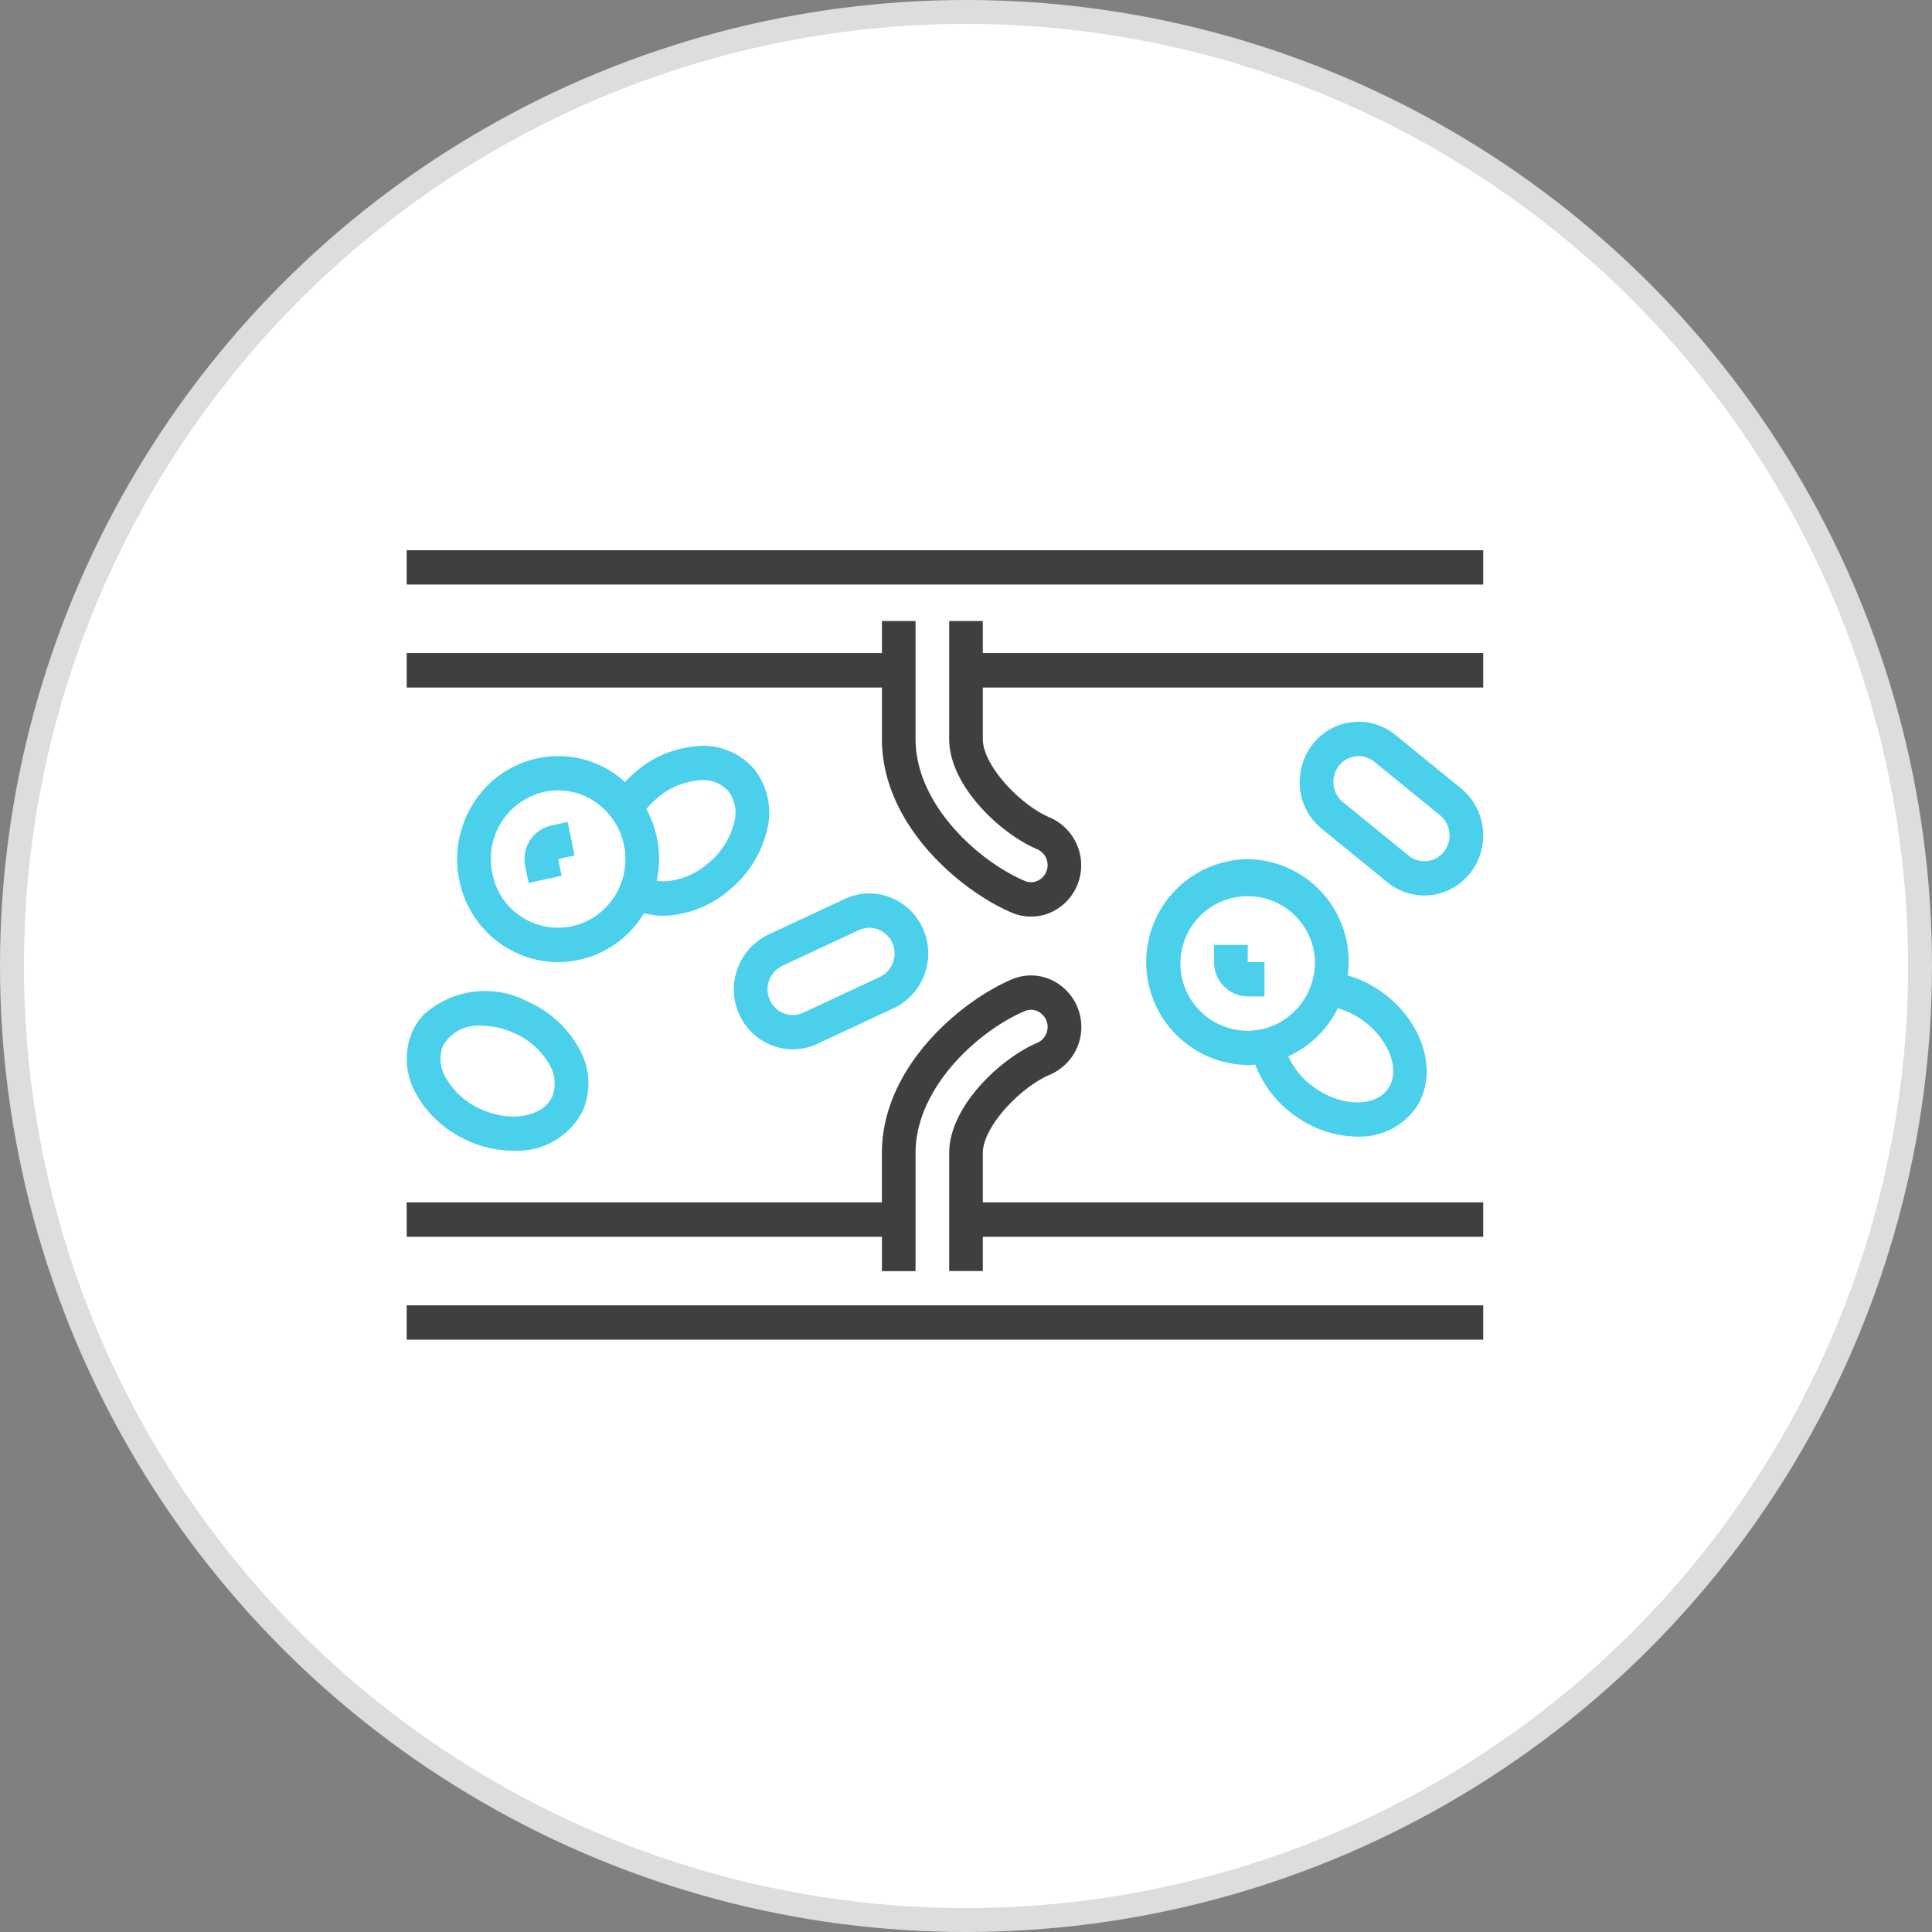
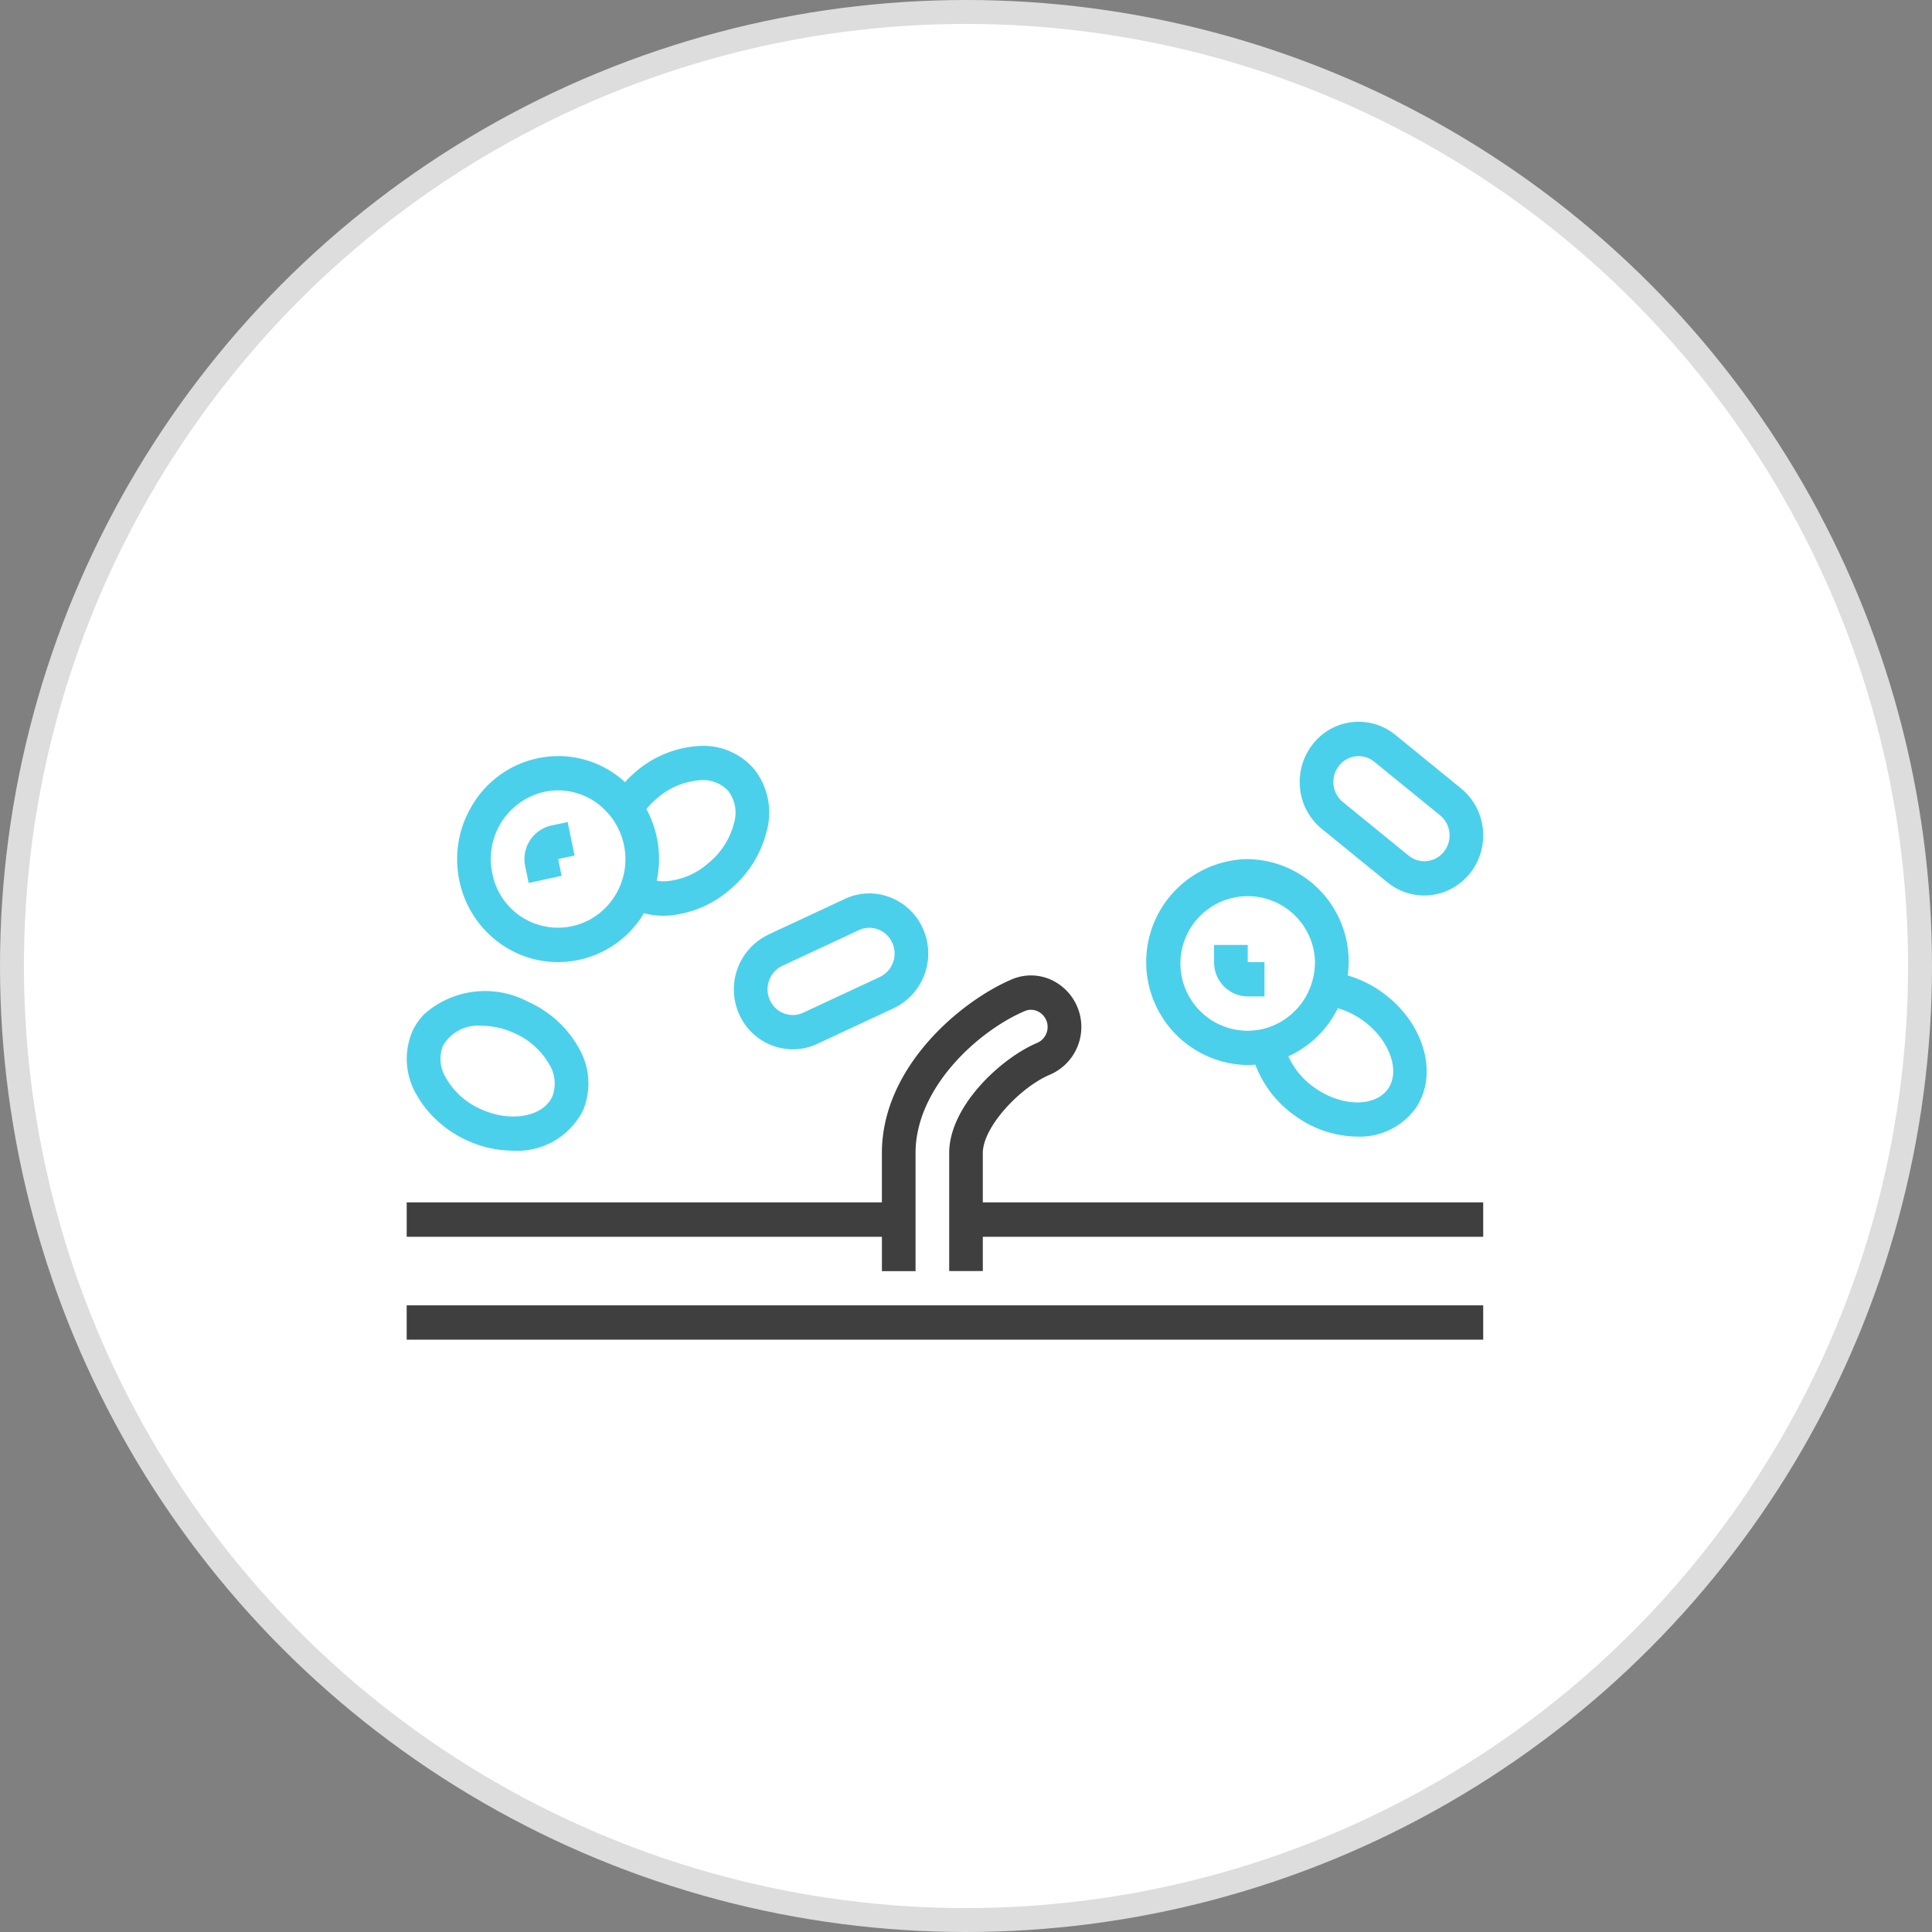
<svg xmlns="http://www.w3.org/2000/svg" width="80.76" height="80.76" viewBox="0 0 80.76 80.76">
  <rect x="0" y="0" width="80.76" height="80.76" fill="#808080" stroke="none" />
  <defs>
    <clipPath id="a">
      <rect width="45" height="33" transform="translate(0 0)" fill="none" />
    </clipPath>
  </defs>
  <g transform="translate(-982 -3125)">
    <circle cx="39.88" cy="39.88" r="39.88" transform="translate(982.5 3125.5)" fill="#fff" stroke="#ddd" stroke-width="1" />
    <g transform="translate(999 3148)">
      <path d="M44.3,31.565H0V33H45V31.565Z" fill="#3f3f3f" />
-       <path d="M0,0V1.435H45V0Z" fill="#3f3f3f" />
      <g clip-path="url(#a)">
-         <path d="M24.083,4.3V2.96H22.677V7.891c0,1.967,2.165,3.97,3.662,4.6a.723.723,0,0,1,.061,1.313.647.647,0,0,1-.556.022c-1.9-.8-4.573-3.17-4.573-5.938V2.96H19.865V4.3H0V5.74H19.865V7.891c0,3.623,3.338,6.379,5.443,7.265a2.042,2.042,0,0,0,1.722-.066,2.15,2.15,0,0,0,1.1-1.391,2.181,2.181,0,0,0-1.254-2.53C25.646,10.648,24.083,9,24.083,7.891V5.74H45V4.3H24.083Z" fill="#3f3f3f" />
        <path d="M24.083,27.261V25.2c0-1.1,1.565-2.751,2.8-3.275A2.171,2.171,0,0,0,27.028,18a2.033,2.033,0,0,0-1.723-.065c-2.1.886-5.441,3.642-5.441,7.264v2.062H0V28.7H19.865v1.435h1.406V25.2c0-2.766,2.673-5.138,4.572-5.938a.655.655,0,0,1,.557.023.725.725,0,0,1-.059,1.315c-1.5.637-3.664,2.642-3.664,4.6v4.932h1.406V28.7H45V27.261H24.083Z" fill="#3f3f3f" />
        <path d="M.705,19.418a3.83,3.83,0,0,1,4.373-.541,4.533,4.533,0,0,1,2.109,1.917,2.934,2.934,0,0,1,.184,2.621A3.073,3.073,0,0,1,4.441,25.1a4.626,4.626,0,0,1-1.919-.431A4.673,4.673,0,0,1,.705,23.212a4.019,4.019,0,0,1-.293-.456,2.936,2.936,0,0,1-.184-2.621,2.576,2.576,0,0,1,.478-.716" fill="#4bd0eb" />
        <path d="M1.643,22.063a3.119,3.119,0,0,0,1.456,1.3c1.241.571,2.61.324,2.991-.536a1.522,1.522,0,0,0-.133-1.34,3.111,3.111,0,0,0-1.456-1.3,3.285,3.285,0,0,0-1.358-.308,1.691,1.691,0,0,0-1.633.845,1.52,1.52,0,0,0,.134,1.34" fill="#fff" />
        <path d="M14.526,9.152a2.929,2.929,0,0,1,.529,2.572,4.607,4.607,0,0,1-1.512,2.434,4.46,4.46,0,0,1-2.605,1.115c-.072,0-.144.006-.214.006a3.146,3.146,0,0,1-.809-.106c-.018.03-.033.06-.051.089a4.19,4.19,0,0,1-3.542,1.955,4.127,4.127,0,0,1-2.3-.7A4.278,4.278,0,0,1,2.2,13.8,4.348,4.348,0,0,1,2.8,10.563,4.188,4.188,0,0,1,5.46,8.7a4.117,4.117,0,0,1,3.173.606,4.185,4.185,0,0,1,.492.388,4.871,4.871,0,0,1,.4-.39,4.449,4.449,0,0,1,2.6-1.114,2.8,2.8,0,0,1,2.4.962" fill="#4bd0eb" />
        <path d="M13.685,11.4a1.514,1.514,0,0,0-.233-1.325,1.432,1.432,0,0,0-1.241-.456,3.055,3.055,0,0,0-1.778.778,3.581,3.581,0,0,0-.413.422,4.378,4.378,0,0,1,.432,3,1.927,1.927,0,0,0,.406.017,3.061,3.061,0,0,0,1.779-.778A3.168,3.168,0,0,0,13.685,11.4" fill="#fff" />
        <path d="M8.69,14.471A2.9,2.9,0,0,0,8.8,11.547a2.843,2.843,0,0,0-.485-.661A2.759,2.759,0,0,0,5.751,10.1a2.873,2.873,0,0,0-2.172,3.4,2.791,2.791,0,0,0,5.111.966" fill="#fff" />
        <path d="M37.346,9.965a2.532,2.532,0,0,1,.522-1.847,2.428,2.428,0,0,1,3.459-.4l2.747,2.238a2.537,2.537,0,0,1,.222.208,2.5,2.5,0,0,1,.688,1.475,2.53,2.53,0,0,1-.522,1.847c-.053.067-.109.128-.166.188A2.424,2.424,0,0,1,41,13.885l-2.747-2.238a2.506,2.506,0,0,1-.91-1.682" fill="#4bd0eb" />
        <path d="M38.744,9.806a1.073,1.073,0,0,0,.39.721l2.747,2.238a1.041,1.041,0,0,0,1.482-.17,1.085,1.085,0,0,0,.224-.792,1.073,1.073,0,0,0-.39-.721L40.45,8.844a1.04,1.04,0,0,0-1.482.171,1.082,1.082,0,0,0-.224.792" fill="#fff" />
        <path d="M15.116,16.068l3.2-1.492a2.391,2.391,0,0,1,1.882-.07,2.465,2.465,0,0,1,1.38,1.308,2.536,2.536,0,0,1-1.214,3.328h0l-3.2,1.492a2.4,2.4,0,0,1-1.883.07A2.464,2.464,0,0,1,13.9,19.4a2.536,2.536,0,0,1,1.214-3.328" fill="#4bd0eb" />
        <path d="M20.3,16.412a1.059,1.059,0,0,0-.592-.561,1.027,1.027,0,0,0-.806.03l-3.2,1.492A1.087,1.087,0,0,0,15.18,18.8a1.059,1.059,0,0,0,.592.561,1.026,1.026,0,0,0,.806-.03l3.2-1.492a1.087,1.087,0,0,0,.521-1.426" fill="#fff" />
        <path d="M35.157,12.913a4.279,4.279,0,0,1,4.179,4.862,4.724,4.724,0,0,1,1.361.649c1.79,1.233,2.464,3.418,1.5,4.871a2.884,2.884,0,0,1-2.476,1.216,4.479,4.479,0,0,1-2.514-.821,4.6,4.6,0,0,1-1.732-2.186c-.107.008-.214.016-.323.016a4.305,4.305,0,0,1,0-8.609" fill="#4bd0eb" />
        <path d="M39.909,19.614a3.37,3.37,0,0,0-.987-.468,4.283,4.283,0,0,1-2.068,2.009A3.218,3.218,0,0,0,38,22.5c1.128.779,2.519.773,3.037-.009s0-2.1-1.126-2.878" fill="#fff" />
        <path d="M37.969,17.218a2.813,2.813,0,1,0-2.812,2.869c.04,0,.079,0,.118-.006A2.722,2.722,0,0,0,36,19.954a2.847,2.847,0,0,0,1.738-1.606,2.891,2.891,0,0,0,.2-.733,2.949,2.949,0,0,0,.03-.4" fill="#fff" />
        <path d="M35.157,16.5H33.751v.718a1.422,1.422,0,0,0,1.406,1.435h.7V17.218h-.7Z" fill="#4bd0eb" />
        <path d="M6.04,11.509a1.437,1.437,0,0,0-1.086,1.7l.145.7,1.377-.3-.144-.7.687-.148-.29-1.4Z" fill="#4bd0eb" />
      </g>
    </g>
  </g>
</svg>